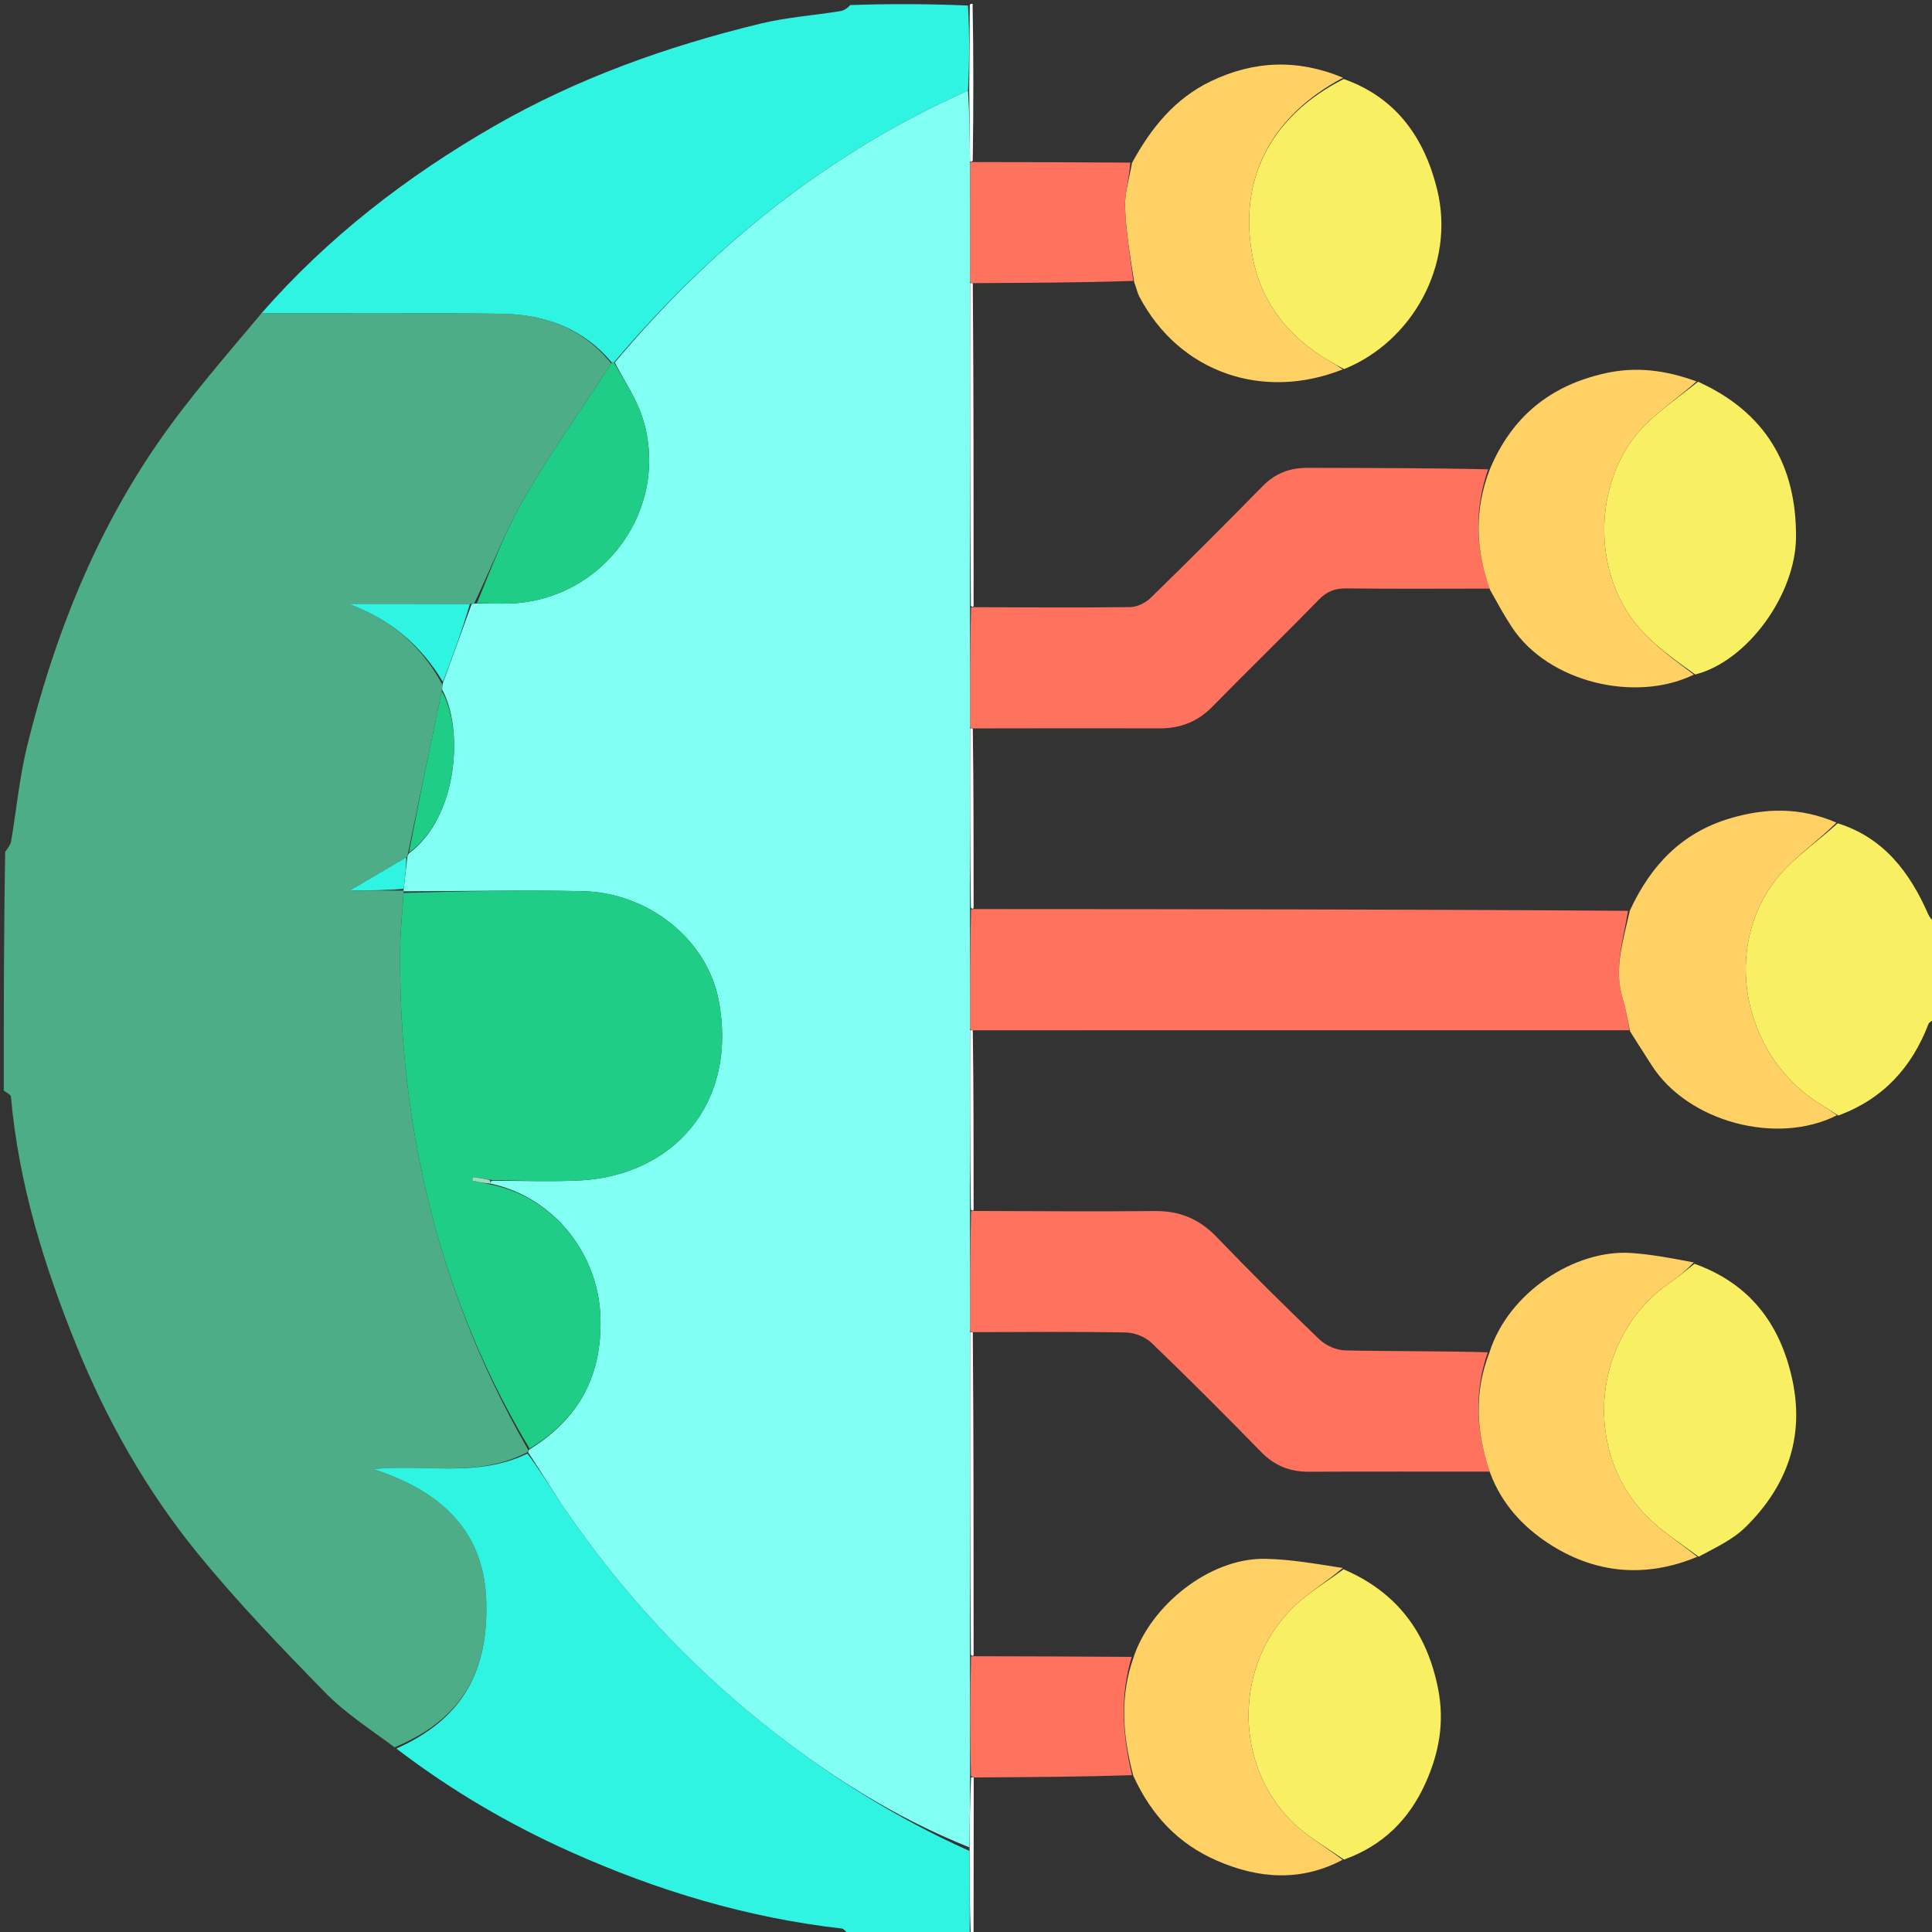
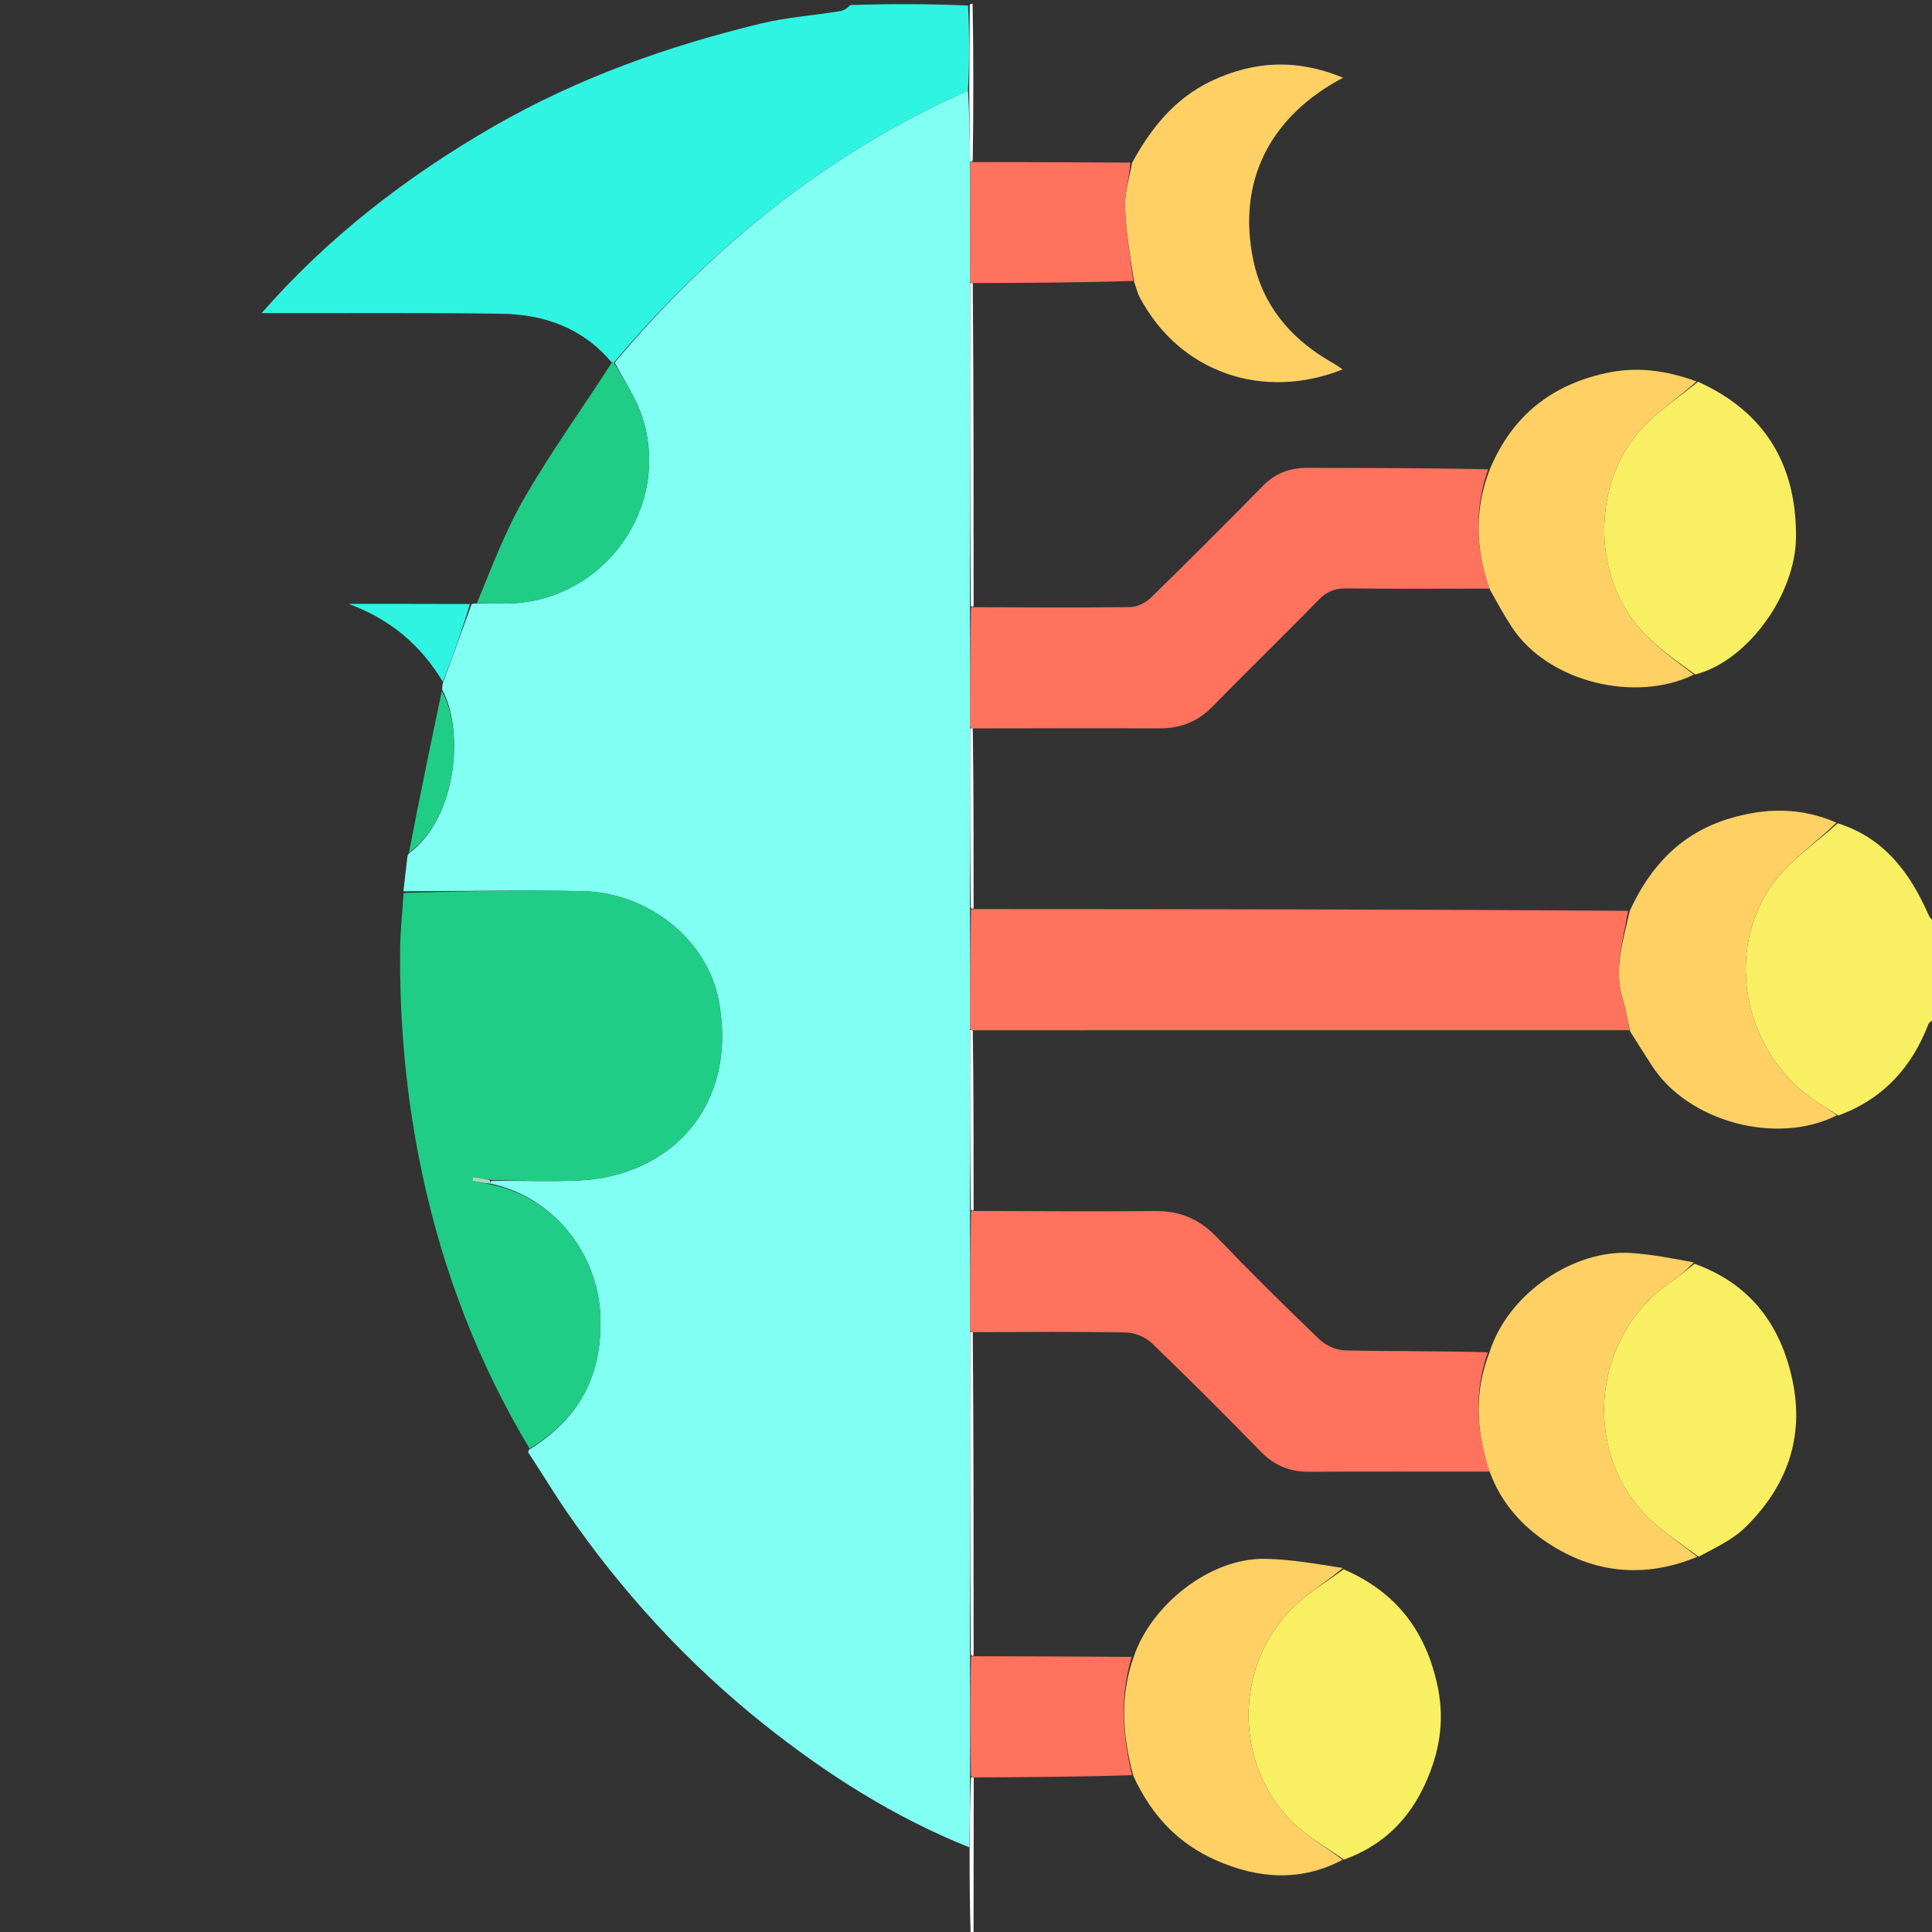
<svg xmlns="http://www.w3.org/2000/svg" width="82" height="82" viewBox="0 0 82 82" fill="none">
  <rect x="0" y="0" width="82" height="82" fill="#333333" stroke="none" />
  <g clip-path="url(#clip0_12_13928)">
-     <path d="M0.16 46.285C0.16 42.919 0.16 39.552 0.221 36.151C0.347 35.981 0.447 35.852 0.471 35.71C0.702 34.351 0.829 32.968 1.159 31.635C2.298 27.032 4.025 22.658 6.738 18.746C8.055 16.847 9.591 15.1 11.104 13.29C14.554 13.299 17.929 13.266 21.302 13.318C23.113 13.345 24.74 13.926 25.943 15.428C24.71 17.34 23.408 19.151 22.293 21.07C21.459 22.504 20.867 24.079 20.13 25.603C20.093 25.615 20.018 25.642 19.944 25.636C18.178 25.63 16.487 25.63 14.796 25.63C16.567 26.28 17.867 27.386 18.764 29.033C18.765 29.144 18.766 29.208 18.75 29.335C18.26 31.672 17.786 33.945 17.308 36.254C17.304 36.289 17.293 36.36 17.246 36.386C16.414 36.874 15.629 37.336 14.857 37.791C15.578 37.791 16.357 37.791 17.133 37.8C17.131 37.81 17.128 37.83 17.13 37.9C17.081 38.711 16.994 39.452 16.985 40.194C16.945 43.474 17.251 46.724 17.944 49.931C18.829 54.024 20.318 57.885 22.42 61.541C22.413 61.576 22.4 61.647 22.342 61.658C20.256 62.733 18.046 62.123 15.843 62.354C18.587 63.239 20.498 64.867 20.633 67.823C20.782 71.067 19.491 73.024 16.746 74.161C15.728 73.399 14.676 72.73 13.826 71.862C11.961 69.956 10.104 68.028 8.418 65.966C6.224 63.283 4.518 60.263 3.221 57.051C1.858 53.678 0.788 50.206 0.464 46.549C0.455 46.453 0.265 46.373 0.16 46.285Z" fill="#4DAD86" />
-     <path d="M36.11 82.16C35.934 82.054 35.843 81.866 35.731 81.853C31.722 81.397 27.912 80.252 24.236 78.607C21.609 77.432 19.146 75.99 16.823 74.215C19.491 73.024 20.782 71.067 20.633 67.823C20.498 64.867 18.587 63.239 15.843 62.354C18.046 62.123 20.256 62.733 22.386 61.693C23.003 62.526 23.494 63.351 24.038 64.141C26.394 67.563 29.176 70.594 32.428 73.187C35.106 75.322 37.978 77.141 41.145 78.559C41.155 79.809 41.158 80.985 41.16 82.16C39.502 82.16 37.844 82.16 36.11 82.16Z" fill="#30F4E2" />
    <path d="M11.104 13.29C13.905 10.084 17.258 7.489 20.985 5.346C24.527 3.311 28.325 1.963 32.27 1.004C33.377 0.735 34.529 0.655 35.658 0.473C35.826 0.446 35.98 0.339 36.088 0.215C37.693 0.16 39.351 0.16 41.085 0.235C41.153 1.485 41.145 2.66 41.083 3.847C35.123 6.501 30.228 10.452 26.057 15.383C26.022 15.379 25.953 15.373 25.953 15.373C24.739 13.926 23.113 13.345 21.302 13.317C17.928 13.266 14.554 13.299 11.104 13.29Z" fill="#30F4E2" />
    <path d="M77.998 34.942C79.954 35.557 81.056 37.021 81.84 38.803C81.899 38.937 81.991 39.056 82.114 39.13C82.16 40.416 82.16 41.754 82.16 43.167C82.054 43.314 81.887 43.364 81.85 43.462C81.148 45.294 79.939 46.638 78.025 47.346C77.735 47.164 77.537 47.031 77.334 46.909C74.119 44.986 73.065 40.56 75.234 37.52C75.951 36.515 77.065 35.793 77.998 34.942Z" fill="#F9EF63" />
    <path d="M41.138 3.836C41.146 2.66 41.153 1.485 41.16 0.235C41.16 0.16 41.24 0.16 41.28 0.16C41.32 2.349 41.32 4.538 41.286 6.804C41.252 6.881 41.177 6.894 41.171 6.819C41.157 5.774 41.148 4.805 41.138 3.836Z" fill="white" />
    <path d="M41.2 82.16C41.158 80.985 41.155 79.809 41.153 78.484C41.161 77.365 41.169 76.395 41.215 75.433C41.253 75.439 41.328 75.445 41.328 75.445C41.326 77.633 41.323 79.822 41.321 82.085C41.321 82.16 41.24 82.16 41.2 82.16Z" fill="white" />
    <path d="M41.326 38.584C50.557 38.588 59.787 38.593 69.1 38.658C68.889 39.939 68.479 41.145 68.885 42.427C69.018 42.848 69.074 43.293 69.165 43.727C59.935 43.726 50.705 43.725 41.363 43.728C41.251 43.731 41.176 43.719 41.17 43.645C41.169 41.914 41.172 40.257 41.213 38.595C41.251 38.589 41.326 38.584 41.326 38.584Z" fill="#FF725E" />
    <path d="M41.326 51.396C43.886 51.401 46.447 51.428 49.006 51.4C50.069 51.388 50.904 51.737 51.642 52.506C53.064 53.986 54.524 55.432 56.005 56.853C56.273 57.109 56.717 57.306 57.084 57.315C59.083 57.359 61.084 57.336 63.146 57.395C62.547 59.127 62.66 60.795 63.235 62.461C60.676 62.461 58.116 62.454 55.557 62.465C54.753 62.469 54.099 62.213 53.527 61.627C52 60.063 50.455 58.515 48.88 57C48.614 56.745 48.163 56.563 47.794 56.555C45.688 56.514 43.582 56.536 41.363 56.54C41.251 56.543 41.176 56.532 41.17 56.457C41.169 54.726 41.172 53.07 41.214 51.407C41.251 51.401 41.326 51.396 41.326 51.396Z" fill="#FF725E" />
    <path d="M71.918 53.638C74.256 54.474 75.561 56.187 76.072 58.559C76.601 61.013 75.835 63.087 74.097 64.805C73.557 65.34 72.826 65.681 72.094 66.071C71.32 65.496 70.573 65.022 69.956 64.414C67.09 61.587 67.584 56.668 70.922 54.409C71.269 54.174 71.587 53.896 71.918 53.638Z" fill="#F9EF63" />
    <path d="M57.023 66.606C59.279 67.571 60.563 69.275 61.038 71.681C61.318 73.107 61.076 74.412 60.499 75.689C59.81 77.215 58.707 78.329 57.043 78.926C56.246 78.38 55.474 77.94 54.859 77.338C52.364 74.896 52.373 70.684 54.878 68.228C55.513 67.606 56.303 67.142 57.023 66.606Z" fill="#F9EF63" />
    <path d="M69.189 43.78C69.074 43.293 69.018 42.848 68.885 42.427C68.479 41.145 68.889 39.939 69.173 38.656C70.056 36.734 71.375 35.35 73.405 34.741C74.918 34.287 76.411 34.252 77.942 34.914C77.066 35.793 75.951 36.515 75.234 37.52C73.065 40.56 74.12 44.987 77.334 46.909C77.538 47.032 77.735 47.164 77.967 47.335C75.441 48.623 71.635 47.633 70.092 45.198C69.802 44.741 69.506 44.288 69.189 43.78Z" fill="#FFD164" />
    <path d="M56.993 66.55C56.303 67.142 55.513 67.606 54.877 68.228C52.372 70.684 52.364 74.896 54.859 77.338C55.474 77.939 56.246 78.38 56.984 78.936C55.231 79.863 53.446 79.754 51.653 78.973C50.018 78.261 48.878 77.069 48.1 75.369C47.636 73.624 47.531 71.975 48.115 70.335C48.828 68.166 51.317 66.119 53.695 66.161C54.786 66.18 55.874 66.378 56.993 66.55Z" fill="#FFD164" />
    <path d="M71.889 53.582C71.587 53.896 71.269 54.174 70.922 54.409C67.584 56.668 67.091 61.587 69.957 64.414C70.573 65.022 71.32 65.496 72.038 66.075C69.834 66.993 67.673 66.797 65.689 65.485C64.621 64.779 63.738 63.824 63.247 62.52C62.66 60.795 62.546 59.127 63.219 57.397C64.02 54.849 66.857 53.018 69.234 53.181C70.113 53.242 70.985 53.408 71.889 53.582Z" fill="#FFD164" />
    <path d="M48.034 70.323C47.531 71.975 47.635 73.624 48.047 75.342C45.857 75.416 43.667 75.426 41.403 75.44C41.328 75.445 41.252 75.439 41.209 75.358C41.169 73.622 41.172 71.967 41.213 70.306C41.25 70.3 41.326 70.295 41.326 70.295C43.535 70.3 45.745 70.306 48.034 70.323Z" fill="#FF725E" />
    <path d="M41.323 70.221C41.326 70.295 41.25 70.3 41.208 70.231C41.168 65.618 41.172 61.075 41.175 56.532C41.175 56.532 41.25 56.544 41.288 56.547C41.324 61.082 41.322 65.615 41.323 70.221Z" fill="white" />
    <path d="M41.323 51.323C41.326 51.396 41.25 51.402 41.207 51.332C41.168 48.749 41.172 46.234 41.175 43.719C41.175 43.719 41.25 43.731 41.288 43.734C41.324 46.241 41.322 48.745 41.323 51.323Z" fill="white" />
    <path d="M63.232 24.982C61.205 24.983 59.178 24.998 57.152 24.974C56.666 24.968 56.321 25.095 55.974 25.452C54.486 26.981 52.953 28.465 51.461 29.989C50.838 30.625 50.112 30.915 49.235 30.913C46.648 30.906 44.062 30.911 41.363 30.915C41.251 30.919 41.176 30.907 41.17 30.832C41.169 29.101 41.172 27.445 41.213 25.783C41.251 25.777 41.326 25.771 41.326 25.771C43.54 25.776 45.753 25.795 47.966 25.767C48.263 25.764 48.622 25.587 48.839 25.375C50.443 23.811 52.026 22.226 53.596 20.628C54.127 20.088 54.745 19.855 55.488 19.857C58.021 19.864 60.555 19.86 63.16 19.919C62.567 21.646 62.623 23.314 63.232 24.982Z" fill="#FF725E" />
    <path d="M72.069 16.202C74.915 17.485 76.251 19.731 76.228 22.807C76.21 25.239 74.165 28.065 71.952 28.627C70.798 27.803 69.73 27.061 69.007 25.874C67.537 23.463 67.844 19.973 69.862 18C70.538 17.34 71.33 16.798 72.069 16.202Z" fill="#F9EF63" />
-     <path d="M57.032 3.354C59.271 4.144 60.464 5.867 60.999 8.052C61.774 11.221 59.95 14.497 57.045 15.666C56.771 15.526 56.589 15.418 56.406 15.311C54.743 14.333 53.588 12.934 53.194 11.043C52.494 7.686 53.905 4.939 57.032 3.354Z" fill="#F9EF63" />
    <path d="M57.003 3.299C53.904 4.939 52.494 7.686 53.194 11.043C53.588 12.934 54.743 14.333 56.406 15.311C56.589 15.418 56.771 15.526 56.987 15.679C53.628 17.016 50.064 15.837 48.355 12.586C48.273 12.43 48.243 12.246 48.136 11.967C47.965 10.837 47.784 9.815 47.751 8.789C47.731 8.168 47.94 7.539 48.047 6.913C48.846 5.449 49.85 4.187 51.401 3.444C53.234 2.567 55.088 2.5 57.003 3.299Z" fill="#FFD164" />
    <path d="M72.007 16.189C71.33 16.798 70.538 17.339 69.863 18C67.844 19.973 67.538 23.463 69.007 25.874C69.73 27.061 70.798 27.803 71.892 28.633C69.437 29.837 65.714 28.975 64.165 26.613C63.843 26.122 63.56 25.605 63.245 25.041C62.622 23.314 62.567 21.646 63.233 19.919C64.172 17.673 65.805 16.36 68.132 15.842C69.456 15.547 70.704 15.714 72.007 16.189Z" fill="#FFD164" />
    <path d="M47.973 6.902C47.941 7.539 47.731 8.168 47.751 8.789C47.784 9.816 47.965 10.837 48.1 11.923C45.903 11.995 43.689 12.004 41.363 12.017C41.251 12.02 41.176 12.009 41.17 11.934C41.169 10.204 41.173 8.549 41.178 6.895C41.178 6.895 41.253 6.881 41.291 6.878C43.519 6.88 45.708 6.885 47.973 6.902Z" fill="#FF725E" />
    <path d="M41.175 12.008C41.175 12.008 41.25 12.02 41.288 12.023C41.324 16.558 41.322 21.091 41.323 25.698C41.326 25.771 41.25 25.777 41.208 25.707C41.168 21.095 41.172 16.552 41.175 12.008Z" fill="white" />
    <path d="M41.175 30.907C41.175 30.907 41.25 30.919 41.288 30.921C41.324 33.428 41.322 35.932 41.323 38.51C41.326 38.584 41.25 38.589 41.208 38.52C41.168 35.936 41.172 33.422 41.175 30.907Z" fill="white" />
    <path d="M41.17 30.832C41.172 33.422 41.169 35.936 41.17 38.526C41.172 40.257 41.168 41.914 41.17 43.645C41.172 46.234 41.169 48.749 41.17 51.338C41.172 53.07 41.168 54.726 41.17 56.457C41.172 61.075 41.168 65.618 41.17 70.237C41.172 71.967 41.169 73.622 41.172 75.352C41.169 76.395 41.161 77.365 41.145 78.409C37.978 77.141 35.106 75.322 32.427 73.187C29.176 70.594 26.393 67.563 24.038 64.141C23.494 63.351 23.003 62.526 22.444 61.682C22.4 61.647 22.413 61.576 22.47 61.52C24.598 60.196 25.554 58.379 25.485 55.923C25.409 53.219 23.497 50.805 20.828 50.238C20.82 50.17 20.817 50.143 20.89 50.116C22.139 50.115 23.314 50.154 24.486 50.108C28.516 49.95 31.325 46.891 30.509 42.488C30.024 39.87 27.507 37.881 24.727 37.824C22.195 37.771 19.661 37.824 17.127 37.83C17.127 37.83 17.131 37.81 17.134 37.734C17.189 37.226 17.241 36.793 17.292 36.36C17.292 36.36 17.303 36.289 17.353 36.224C19.459 34.648 19.673 30.908 18.767 29.271C18.766 29.207 18.765 29.144 18.798 28.989C19.228 27.812 19.623 26.727 20.018 25.641C20.018 25.641 20.093 25.615 20.205 25.613C20.744 25.612 21.171 25.627 21.596 25.615C25.628 25.504 28.491 21.551 27.266 17.717C27.004 16.899 26.49 16.161 26.092 15.386C30.228 10.452 35.124 6.501 41.083 3.847C41.147 4.805 41.157 5.774 41.171 6.819C41.173 8.549 41.169 10.204 41.17 11.934C41.172 16.552 41.168 21.095 41.17 25.713C41.172 27.445 41.168 29.101 41.17 30.832Z" fill="#82FFF3" />
    <path d="M17.13 37.899C19.661 37.824 22.196 37.771 24.728 37.824C27.507 37.881 30.024 39.87 30.509 42.488C31.325 46.891 28.516 49.95 24.486 50.108C23.314 50.154 22.139 50.115 20.849 50.081C20.512 50.018 20.292 49.989 20.072 49.961C20.063 50.012 20.054 50.062 20.045 50.112C20.308 50.168 20.571 50.223 20.833 50.279C23.498 50.805 25.409 53.219 25.485 55.923C25.554 58.379 24.598 60.196 22.477 61.484C20.318 57.885 18.829 54.024 17.944 49.931C17.251 46.724 16.945 43.474 16.985 40.194C16.994 39.452 17.081 38.711 17.13 37.899Z" fill="#20CD87" />
    <path d="M26.057 15.383C26.49 16.161 27.004 16.899 27.266 17.717C28.491 21.551 25.628 25.504 21.597 25.615C21.171 25.627 20.744 25.613 20.243 25.601C20.867 24.079 21.459 22.504 22.293 21.07C23.408 19.151 24.71 17.34 25.943 15.428C25.953 15.373 26.023 15.379 26.057 15.383Z" fill="#20CD87" />
    <path d="M19.943 25.636C19.623 26.727 19.228 27.812 18.798 28.941C17.866 27.386 16.567 26.28 14.795 25.63C16.486 25.63 18.177 25.63 19.943 25.636Z" fill="#30F4E2" />
    <path d="M18.751 29.335C19.673 30.908 19.459 34.648 17.358 36.188C17.787 33.945 18.26 31.672 18.751 29.335Z" fill="#20CD87" />
-     <path d="M17.245 36.386C17.241 36.793 17.189 37.226 17.136 37.724C16.357 37.791 15.578 37.791 14.857 37.791C15.628 37.336 16.413 36.874 17.245 36.386Z" fill="#30F4E2" />
    <path d="M20.828 50.238C20.571 50.223 20.308 50.168 20.045 50.112C20.054 50.062 20.063 50.012 20.072 49.961C20.292 49.99 20.512 50.018 20.773 50.081C20.817 50.143 20.82 50.17 20.828 50.238Z" fill="#9FDBC1" />
  </g>
  <defs>
    <clipPath id="clip0_12_13928">
      <rect width="82" height="82" fill="white" />
    </clipPath>
  </defs>
</svg>